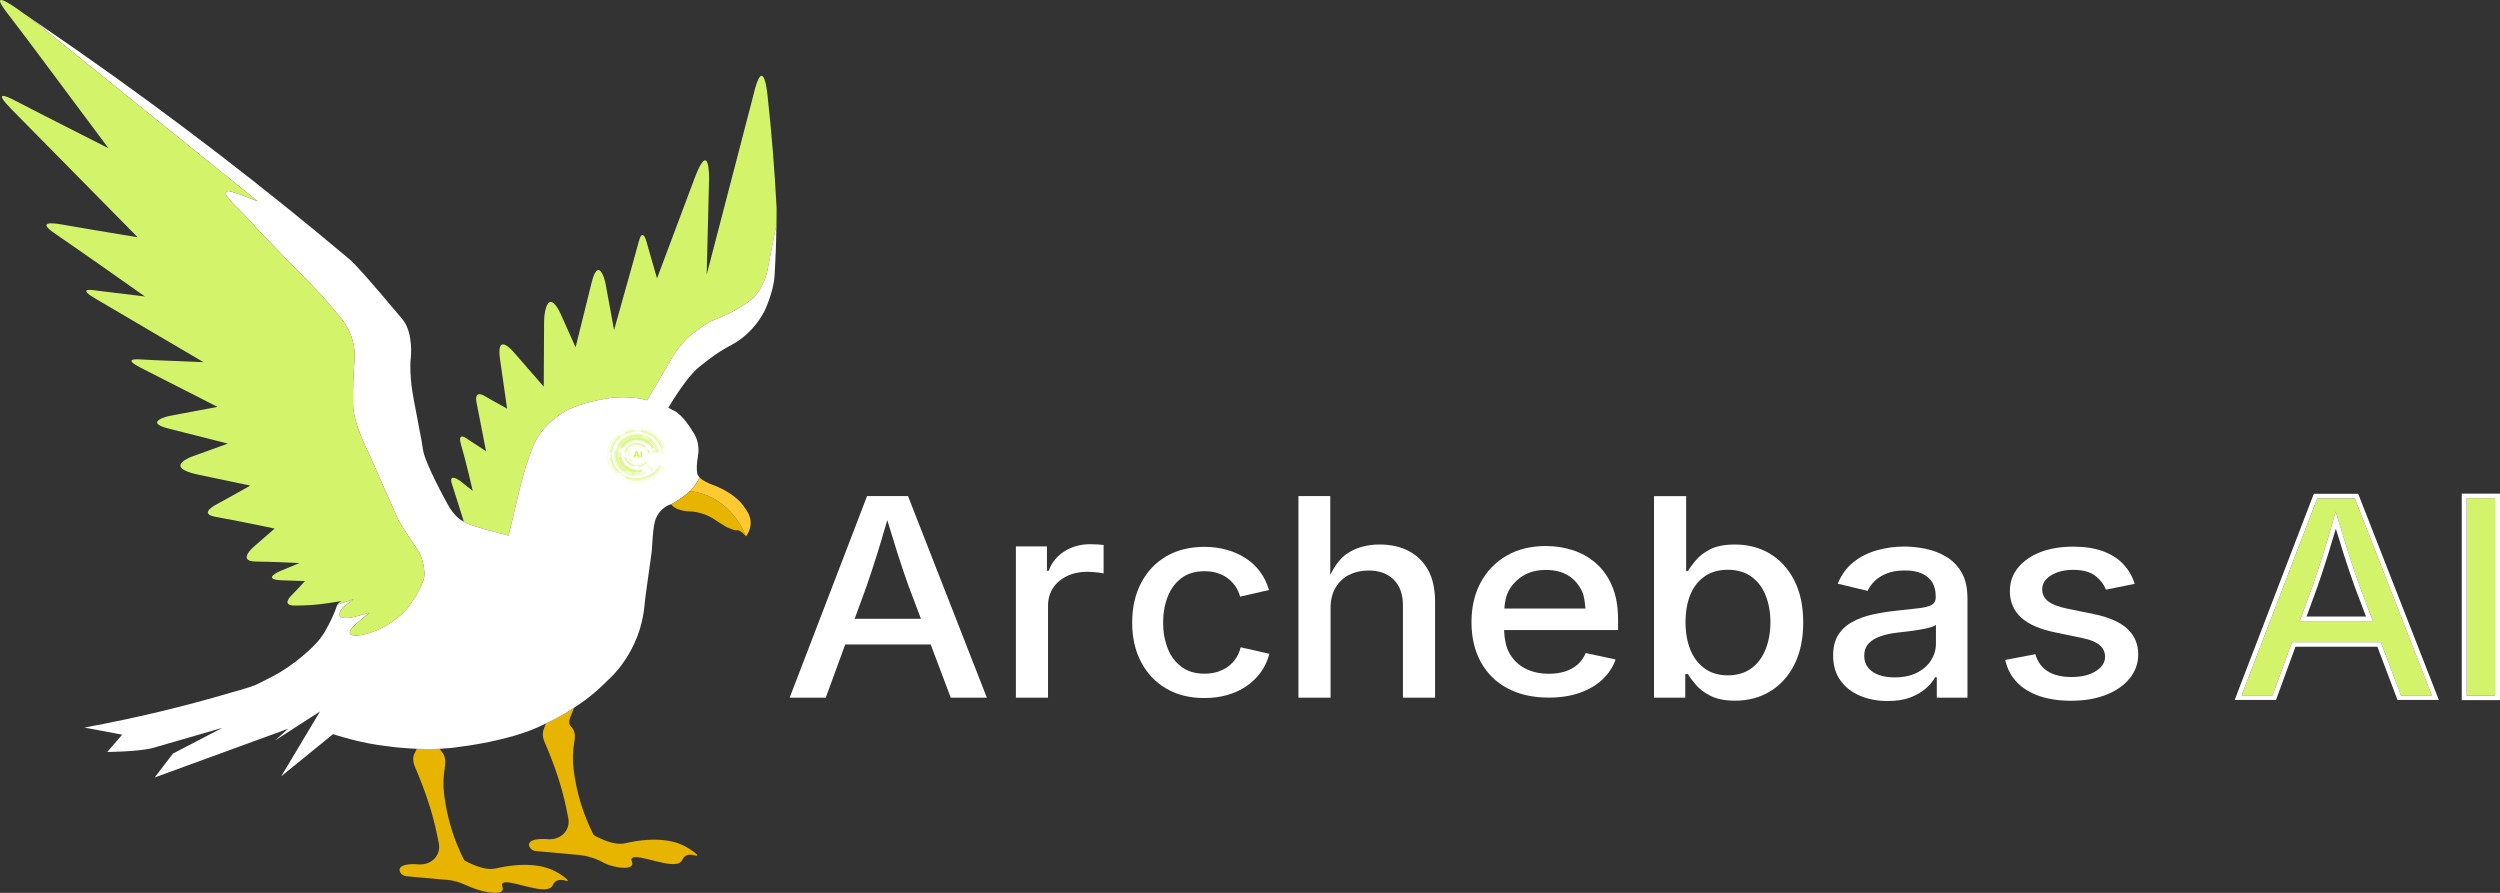
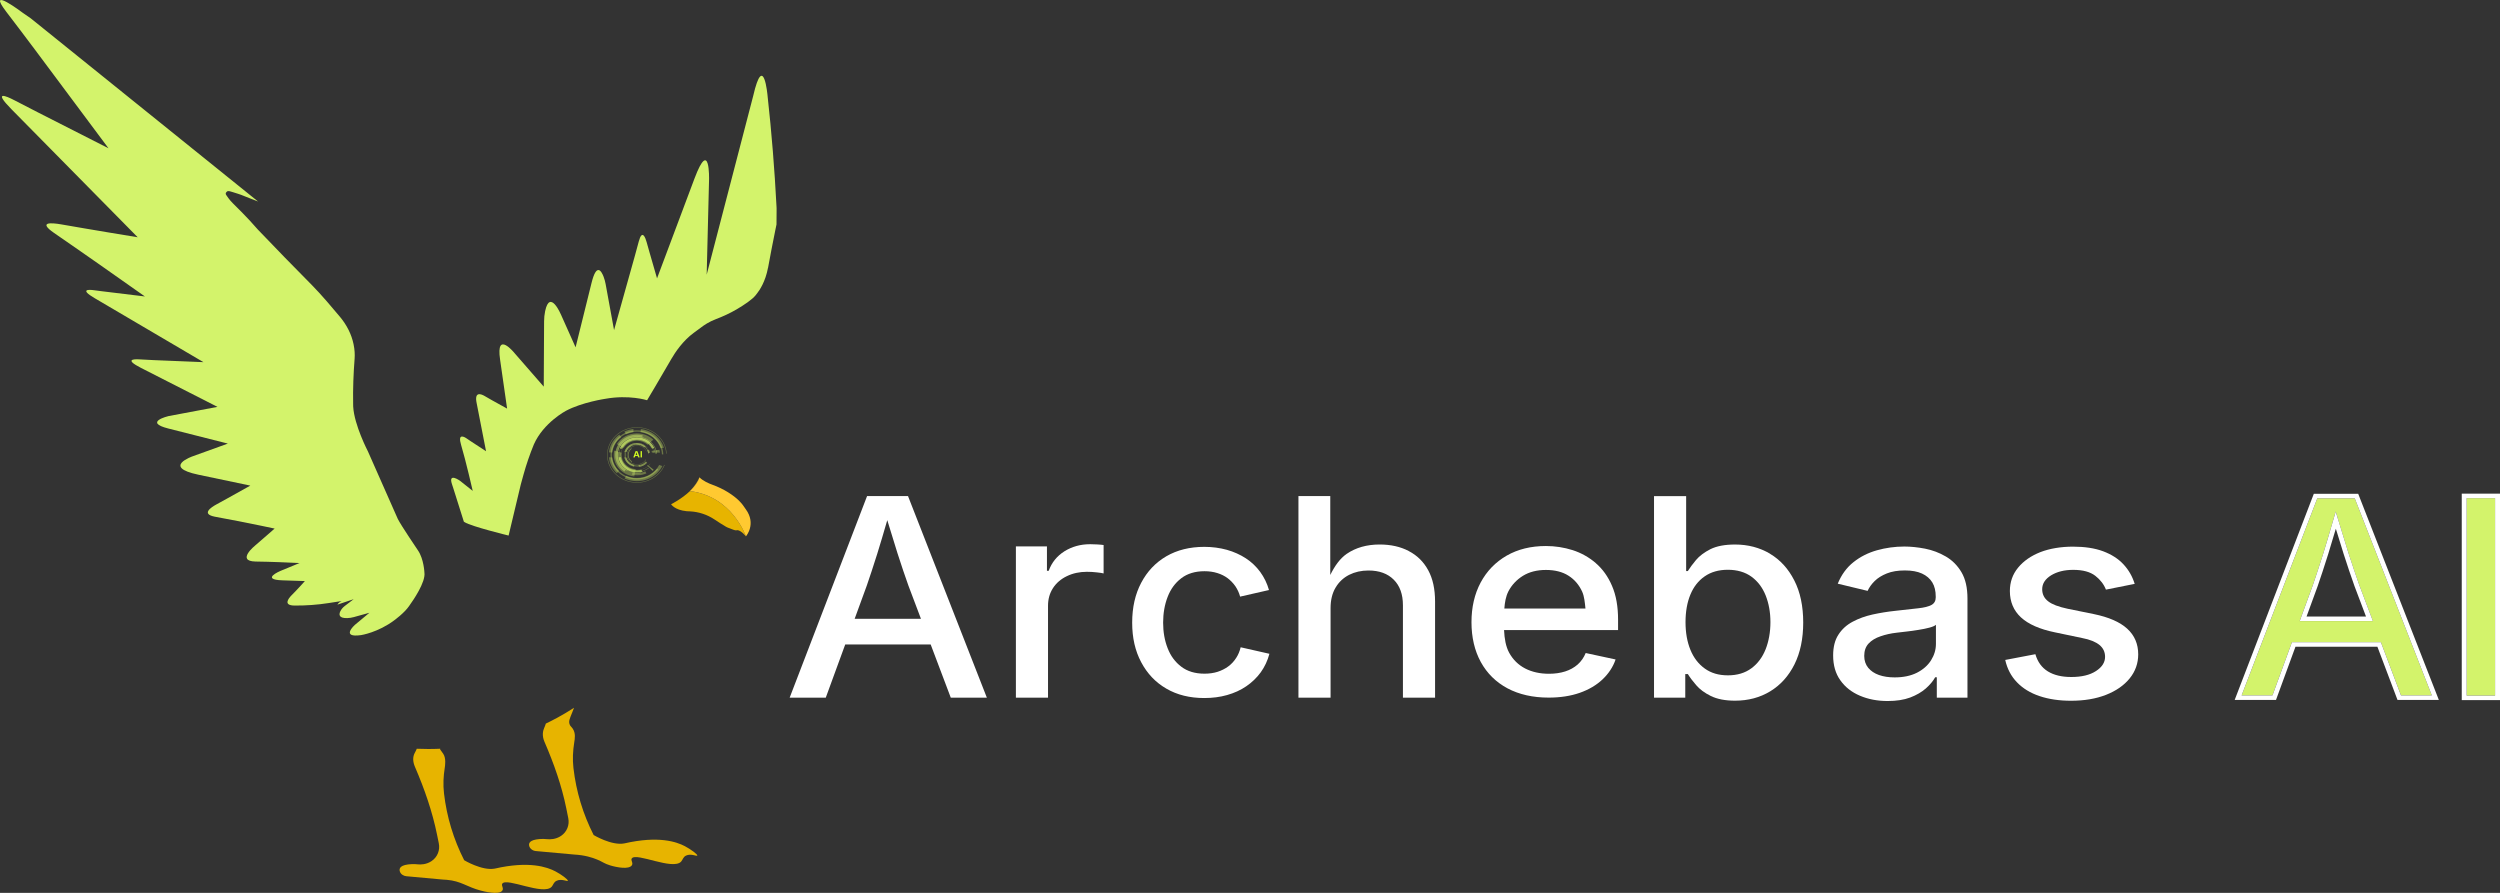
<svg xmlns="http://www.w3.org/2000/svg" width="140" height="50" viewBox="0 0 140 50" fill="none">
  <rect x="0" y="0" width="140" height="50" fill="#333333" stroke="none" />
  <g clip-path="url(#clip0_15102_2895)">
    <path d="M24.652 41.929C24.651 41.941 24.648 41.954 24.646 41.967C24.646 41.967 24.69 42.029 24.724 42.076C24.756 42.121 24.788 42.165 24.819 42.209C24.989 42.453 24.926 42.871 24.907 42.993C24.831 43.463 24.808 43.94 24.863 44.413L24.866 44.443C25.016 45.736 25.396 46.997 25.994 48.172C25.994 48.172 26.999 48.778 27.712 48.641C29.63 48.202 30.636 48.552 31.105 48.797C31.434 48.969 31.832 49.264 31.797 49.324C31.767 49.376 31.439 49.192 31.169 49.324C30.995 49.408 30.99 49.551 30.896 49.656C30.437 50.167 28.38 49.131 28.131 49.481C28.054 49.59 28.225 49.734 28.131 49.871C27.947 50.142 27.063 49.91 26.916 49.871C26.131 49.664 25.835 49.337 25.004 49.268C24.928 49.262 24.866 49.259 24.825 49.258L22.757 49.069C22.59 49.054 22.441 48.952 22.392 48.802C22.333 48.626 22.411 48.416 23.083 48.39C23.186 48.386 23.29 48.392 23.391 48.403C23.549 48.42 23.868 48.422 24.166 48.222C24.499 47.999 24.65 47.607 24.574 47.231L24.476 46.749C24.212 45.445 23.77 44.181 23.24 42.949C23.127 42.688 23.088 42.399 23.24 42.136C23.279 42.069 23.311 42 23.339 41.93C23.744 41.946 24.194 41.951 24.653 41.929H24.652Z" fill="#E7B400" />
    <path d="M32.033 39.924C31.905 40.244 31.836 40.386 31.896 40.556C31.935 40.67 31.997 40.694 32.069 40.799C32.248 41.058 32.191 41.362 32.156 41.582C32.081 42.053 32.058 42.53 32.112 43.003L32.116 43.032C32.266 44.325 32.646 45.587 33.244 46.762C33.244 46.762 34.249 47.367 34.962 47.231C36.88 46.791 37.886 47.141 38.355 47.387C38.684 47.559 39.082 47.854 39.047 47.913C39.017 47.966 38.689 47.782 38.419 47.913C38.245 47.998 38.24 48.141 38.146 48.246C37.687 48.757 35.63 47.72 35.381 48.07C35.303 48.18 35.479 48.318 35.381 48.461C35.219 48.697 34.555 48.58 34.166 48.461C33.832 48.358 33.768 48.272 33.443 48.136C33.166 48.021 32.745 47.887 32.164 47.855L30.008 47.659C29.83 47.643 29.673 47.527 29.633 47.365C29.596 47.207 29.681 47.032 30.205 46.988C30.35 46.976 30.495 46.978 30.64 46.993C30.795 47.01 31.116 47.012 31.415 46.813C31.749 46.59 31.901 46.197 31.824 45.821L31.712 45.266C31.452 43.987 31.014 42.749 30.491 41.542C30.337 41.187 30.41 40.909 30.473 40.768C30.506 40.69 30.54 40.613 30.563 40.533C30.564 40.529 30.566 40.524 30.567 40.52C30.878 40.373 31.492 40.062 32.146 39.635C32.101 39.753 32.063 39.852 32.033 39.926V39.924Z" fill="#E7B400" />
    <path d="M43.007 15.002C42.86 15.784 42.531 16.26 42.404 16.419C42.378 16.453 42.351 16.487 42.326 16.52C42.14 16.766 41.673 17.075 41.251 17.324C40.878 17.542 40.483 17.723 40.076 17.878C39.709 18.017 39.419 18.213 39.249 18.345C39.118 18.445 38.985 18.541 38.852 18.638C38.241 19.084 37.814 19.726 37.605 20.085C37.301 20.61 36.997 21.135 36.687 21.656L36.237 22.414L36.224 22.41C36.224 22.41 35.233 22.095 33.902 22.332C33.902 22.332 32.599 22.524 31.697 23.003C31.697 23.003 30.438 23.662 29.896 24.889C29.668 25.444 29.474 26.01 29.315 26.584L29.168 27.116L28.482 29.991C28.482 29.991 26.388 29.48 26.02 29.242C26.005 29.233 25.991 29.223 25.976 29.214L25.382 27.332C25.359 27.259 25.334 27.186 25.31 27.113C25.085 26.437 25.763 26.926 25.763 26.926L26.473 27.49C26.473 27.49 26.075 25.756 25.823 24.921C25.621 24.253 25.982 24.45 26.135 24.555C26.214 24.611 26.295 24.666 26.377 24.719L27.219 25.269L26.694 22.583C26.548 21.898 26.949 22.066 27.137 22.175C27.27 22.253 27.403 22.331 27.538 22.406L28.398 22.882L28.006 20.146C27.753 18.456 28.82 19.781 28.82 19.781L30.45 21.652L30.469 17.995C30.47 17.802 30.488 17.611 30.528 17.422C30.796 16.158 31.417 17.624 31.417 17.624L32.233 19.45C32.233 19.45 32.733 17.422 33.127 15.84C33.402 14.733 33.667 15.147 33.801 15.495C33.852 15.628 33.889 15.766 33.915 15.906L34.387 18.486L35.565 14.282C35.636 14.029 35.703 13.775 35.771 13.522C35.962 12.812 36.143 13.312 36.211 13.557C36.261 13.737 36.311 13.918 36.363 14.097L36.794 15.588L38.891 9.999C39.77 7.663 39.707 10.065 39.707 10.065L39.574 15.382L42.18 5.368C42.764 2.842 42.984 5.368 42.984 5.368C43.212 7.432 43.378 9.503 43.485 11.576L43.489 11.659V11.809C43.489 12.063 43.488 12.316 43.484 12.57L43.42 12.878C43.272 13.584 43.143 14.293 43.01 15.001L43.007 15.002Z" fill="#D3F36B" />
-     <path d="M19.805 33.551L19.306 33.932C19.203 34.011 19.118 34.107 19.062 34.219C18.972 34.398 18.953 34.625 19.44 34.612C19.566 34.609 19.691 34.587 19.812 34.555L20.685 34.312L19.869 34.992C19.869 34.992 19.041 35.732 20.223 35.563C20.223 35.563 21.161 35.419 22.071 34.738C22.071 34.738 22.652 34.319 22.914 33.927C22.931 33.9 22.948 33.873 22.967 33.847C23.115 33.642 23.847 32.594 23.765 32.057C23.765 32.057 23.733 31.303 23.403 30.82C23.403 30.82 22.444 29.408 22.272 29.052L20.601 25.274C20.601 25.274 19.834 23.804 19.776 22.77L19.773 22.626C19.756 21.772 19.792 20.919 19.856 20.069C19.872 19.856 19.863 19.586 19.795 19.267C19.679 18.716 19.418 18.202 19.05 17.758C18.655 17.282 17.985 16.491 17.48 15.979C16.457 14.945 15.439 13.907 14.438 12.854C13.76 12.073 13.322 11.679 13.03 11.374C12.966 11.307 12.86 11.208 12.666 10.92C12.594 10.812 12.682 10.754 12.706 10.728C12.772 10.657 12.951 10.735 13.032 10.757C13.212 10.807 13.484 10.904 13.49 10.906C13.696 10.982 13.733 11.009 14.45 11.284L1.715 1.022L4.241 2.761L4.603 3.015C9.799 6.654 14.815 10.511 19.637 14.573C20.28 15.165 22.57 17.921 22.57 17.921C23.166 18.692 23.004 20.071 23.004 20.071C22.974 20.286 22.974 20.574 22.986 20.856C23.007 21.347 23.067 21.835 23.159 22.318L23.616 24.731C23.645 24.884 23.667 25.038 23.689 25.193C23.794 25.94 25.041 28.19 25.041 28.19C25.406 28.873 25.779 29.113 25.92 29.184C25.939 29.193 25.957 29.204 25.976 29.215C25.991 29.224 26.005 29.233 26.02 29.243C26.388 29.48 28.482 29.992 28.482 29.992L29.168 27.116L29.315 26.585C29.474 26.01 29.668 25.444 29.896 24.89C30.437 23.663 31.697 23.004 31.697 23.004C32.599 22.524 33.902 22.333 33.902 22.333C35.233 22.095 36.224 22.411 36.224 22.411L36.237 22.415L36.687 21.657C36.997 21.135 37.301 20.611 37.605 20.086C37.813 19.726 38.241 19.085 38.852 18.639C38.985 18.542 39.118 18.446 39.249 18.346C39.42 18.214 39.71 18.018 40.076 17.878C40.483 17.723 40.878 17.543 41.251 17.325C41.674 17.076 42.14 16.768 42.326 16.521C42.351 16.487 42.378 16.454 42.404 16.42C42.53 16.261 42.86 15.784 43.007 15.003C43.14 14.295 43.269 13.586 43.417 12.88L43.481 12.572C43.468 13.546 43.433 14.521 43.372 15.493C43.3 16.408 42.81 17.422 42.81 17.422C42.234 18.518 41.431 19.067 40.986 19.303C40.542 19.538 40.117 19.803 39.722 20.105C39.394 20.355 39.126 20.574 39.126 20.574C38.486 21.092 37.663 22.436 37.425 22.835C37.534 22.885 37.64 22.939 37.744 22.997C38.231 23.238 38.712 24.023 38.825 24.216C38.844 24.248 38.864 24.28 38.884 24.312C39.178 24.795 39.122 25.353 39.08 25.585C39.049 25.76 39.027 25.936 39.021 26.112C39.016 26.297 39.028 26.429 39.044 26.507C39.061 26.588 39.107 26.663 39.172 26.731C39.009 27.122 38.684 27.452 38.639 27.497C38.166 27.947 37.579 28.238 37.579 28.238C37.487 28.263 37.396 28.305 37.313 28.355C36.98 28.554 36.752 28.876 36.666 29.237C36.599 29.515 36.571 29.826 36.55 30.089C36.527 30.382 36.505 30.736 36.5 30.853C36.498 30.892 36.45 31.219 36.445 31.258C36.402 31.601 36.272 32.512 36.185 33.12C36.146 33.397 36.113 33.675 36.086 33.954C35.842 36.54 34.103 38.031 34.103 38.031C33.295 38.835 32.812 39.199 32.145 39.636C31.491 40.064 30.877 40.373 30.566 40.521C30.433 40.584 30.356 40.618 30.356 40.618C28.515 41.51 25.801 41.812 25.801 41.812C25.426 41.876 25.035 41.913 24.651 41.931C24.193 41.953 23.743 41.95 23.337 41.933C22.384 41.894 21.676 41.786 21.676 41.786C20.223 41.637 18.651 41.112 18.651 41.112L15.75 43.47L17.921 39.84L15.399 41.47L16.138 40.809L8.663 43.537L9.683 42.202L12.457 40.758L8.589 41.878C7.812 42.097 6.005 42.111 6.005 42.111L6.843 41.142L4.727 40.743C7.509 40.233 10.258 39.577 12.962 38.779L13.008 38.766C14.024 38.481 14.272 38.391 14.602 38.218C14.824 38.1 15.047 37.987 15.27 37.874C16.399 37.3 17.552 36.264 17.938 35.753C18.363 35.191 18.788 34.201 18.842 33.985C18.854 33.938 18.872 33.897 18.893 33.861L19.772 33.567C19.787 33.564 19.798 33.561 19.805 33.556V33.551Z" fill="white" />
    <path d="M0.795 5.608C1.248 5.843 1.701 6.079 2.156 6.31L6.076 8.304L1.932 2.747C1.408 2.045 0.876 1.347 0.345 0.651C-0.801 -0.852 1.279 0.721 1.279 0.721L1.716 1.022L14.453 11.286C13.736 11.011 13.699 10.984 13.493 10.908C13.486 10.906 13.215 10.809 13.035 10.759C12.953 10.736 12.774 10.659 12.709 10.73C12.685 10.756 12.597 10.814 12.669 10.922C12.862 11.21 12.967 11.309 13.033 11.376C13.324 11.681 13.763 12.075 14.44 12.856C15.442 13.908 16.46 14.947 17.482 15.981C17.988 16.493 18.657 17.284 19.053 17.76C19.42 18.204 19.682 18.718 19.798 19.269C19.866 19.589 19.874 19.858 19.859 20.071C19.794 20.922 19.759 21.774 19.776 22.628L19.779 22.772C19.837 23.806 20.603 25.276 20.603 25.276L22.274 29.054C22.447 29.409 23.406 30.822 23.406 30.822C23.736 31.304 23.767 32.059 23.767 32.059C23.85 32.596 23.118 33.644 22.97 33.849C22.951 33.875 22.934 33.902 22.916 33.928C22.655 34.321 22.074 34.74 22.074 34.74C21.164 35.421 20.226 35.565 20.226 35.565C19.044 35.735 19.872 34.994 19.872 34.994L20.688 34.314L19.815 34.557C19.694 34.59 19.57 34.611 19.443 34.614C18.954 34.626 18.974 34.4 19.064 34.221C19.12 34.11 19.206 34.013 19.308 33.934L19.807 33.553L19.775 33.564L18.896 33.859C18.952 33.763 19.038 33.7 19.135 33.658L18.407 33.771C17.78 33.869 17.144 33.915 16.508 33.911C16.506 33.911 16.504 33.911 16.501 33.911C15.856 33.907 16.13 33.536 16.335 33.328C16.504 33.156 16.672 32.984 16.833 32.806L17.074 32.54L15.82 32.499C14.565 32.457 15.691 31.977 15.691 31.977L16.774 31.53L15.618 31.48C15.18 31.462 14.742 31.455 14.305 31.446C13.207 31.422 14.289 30.548 14.289 30.548L15.38 29.6L14.55 29.426C13.717 29.25 12.877 29.095 12.04 28.937C11.244 28.786 11.832 28.404 12.112 28.252C12.329 28.133 12.546 28.015 12.763 27.894L14.018 27.194L11.112 26.584C9.037 26.148 10.81 25.545 10.81 25.545L12.76 24.841L9.427 23.997C8.008 23.639 9.435 23.302 9.435 23.302L12.179 22.785C12.179 22.785 9.118 21.226 7.887 20.598C6.965 20.128 7.479 20.106 7.795 20.124C8.069 20.14 8.343 20.155 8.617 20.167L11.395 20.281L5.312 16.704C4.415 16.177 4.998 16.215 5.268 16.253C5.417 16.273 5.566 16.293 5.716 16.311L8.115 16.602L5.457 14.732C4.651 14.165 3.837 13.607 3.027 13.045C2.113 12.412 2.875 12.471 3.408 12.562C4.303 12.716 5.198 12.873 6.095 13.02L7.711 13.287L0.641 6.117C-0.415 5.045 0.348 5.376 0.795 5.609V5.608Z" fill="#D3F36B" />
    <path d="M38.639 27.496L38.633 27.502C41.013 27.787 41.773 30.036 41.773 30.036C41.459 29.658 41.282 29.692 41.282 29.692C41.197 29.71 41.119 29.689 41.062 29.663C40.992 29.632 40.922 29.604 40.849 29.581C40.687 29.532 40.568 29.443 40.568 29.443C40.489 29.404 40.213 29.223 39.997 29.081C39.601 28.819 39.135 28.663 38.65 28.637C38.613 28.635 38.583 28.634 38.56 28.633C38.521 28.633 38.483 28.631 38.444 28.627C37.773 28.559 37.581 28.238 37.581 28.238C37.581 28.238 38.167 27.948 38.641 27.497L38.639 27.496Z" fill="#E7B400" />
    <path d="M39.172 26.73C39.077 27.015 38.872 27.274 38.639 27.496C38.684 27.451 39.009 27.121 39.172 26.73Z" fill="#FFC931" />
    <path d="M38.632 27.501C38.632 27.501 38.634 27.498 38.638 27.495C38.871 27.273 39.076 27.014 39.171 26.73C39.356 26.927 39.69 27.072 39.903 27.149C40.205 27.259 40.494 27.396 40.764 27.563C41.317 27.906 41.558 28.213 41.644 28.346C41.678 28.399 41.715 28.45 41.752 28.501C42.381 29.342 41.771 30.035 41.771 30.035C41.771 30.035 41.011 27.786 38.631 27.501H38.632Z" fill="#FFC931" />
    <path d="M35.592 25.264L35.464 25.615H35.549L35.576 25.533H35.71L35.74 25.615H35.825L35.693 25.264H35.592ZM35.596 25.478L35.607 25.446C35.614 25.425 35.62 25.402 35.628 25.376C35.632 25.359 35.637 25.34 35.642 25.322C35.648 25.34 35.653 25.359 35.657 25.376C35.664 25.402 35.672 25.425 35.679 25.447L35.69 25.478H35.596V25.478Z" fill="#D0F921" />
    <path d="M35.949 25.264H35.872V25.615H35.949V25.264Z" fill="#D0F921" />
    <path opacity="0.35" d="M34.29 25.618C34.324 25.908 34.461 26.17 34.668 26.37C34.627 26.415 34.585 26.459 34.541 26.501C34.286 26.257 34.133 25.945 34.101 25.609C34.164 25.614 34.227 25.618 34.291 25.618H34.29Z" fill="#D3F36B" />
    <path opacity="0.35" d="M34.679 24.339C34.716 24.386 34.753 24.433 34.789 24.481C34.516 24.69 34.33 24.995 34.29 25.34C34.227 25.34 34.164 25.337 34.102 25.332C34.138 24.995 34.295 24.684 34.555 24.442C34.594 24.405 34.636 24.371 34.679 24.339Z" fill="#D3F36B" />
    <path opacity="0.35" d="M35.472 24.201C35.323 24.221 35.182 24.262 35.053 24.322C35.023 24.27 34.994 24.218 34.966 24.166C35.124 24.093 35.295 24.044 35.473 24.024C35.474 24.083 35.474 24.142 35.471 24.201H35.472Z" fill="#D3F36B" />
    <path opacity="0.35" d="M36.778 26.514C36.481 26.79 36.086 26.943 35.666 26.943C35.423 26.943 35.189 26.891 34.977 26.795C35.006 26.743 35.034 26.692 35.063 26.639C35.245 26.721 35.45 26.767 35.666 26.767C36.214 26.767 36.689 26.47 36.913 26.038C36.971 26.059 37.031 26.08 37.09 26.101C37.014 26.252 36.908 26.392 36.778 26.513V26.514Z" fill="#D3F36B" />
    <path opacity="0.35" d="M37.157 25.079C37.101 25.086 37.046 25.091 36.99 25.096C36.835 24.63 36.402 24.275 35.873 24.202C35.878 24.144 35.882 24.086 35.885 24.027C36.222 24.07 36.534 24.214 36.779 24.442C36.971 24.621 37.107 24.838 37.18 25.076C37.172 25.076 37.165 25.077 37.157 25.079Z" fill="#D3F36B" />
    <path opacity="0.35" d="M35.666 24.173C34.894 24.173 34.265 24.759 34.265 25.478C34.265 26.198 34.893 26.783 35.666 26.783C36.13 26.783 36.541 26.572 36.796 26.247C36.818 26.261 36.84 26.273 36.862 26.286C36.817 26.344 36.767 26.399 36.711 26.451C36.432 26.711 36.061 26.853 35.665 26.853C35.271 26.853 34.9 26.71 34.62 26.451C34.341 26.19 34.187 25.844 34.187 25.477C34.187 25.109 34.341 24.764 34.62 24.503C34.899 24.242 35.27 24.1 35.665 24.1C36.06 24.1 36.431 24.243 36.711 24.503C36.982 24.756 37.136 25.09 37.144 25.446H37.067C37.049 24.741 36.428 24.172 35.666 24.172V24.173Z" fill="#D3F36B" />
    <path opacity="0.35" d="M37.305 25.403C37.263 24.596 36.544 23.95 35.667 23.95C34.763 23.95 34.026 24.635 34.026 25.479C34.026 26.322 34.762 27.007 35.667 27.007C36.36 27.007 36.954 26.605 37.194 26.038H37.224C37.142 26.238 37.014 26.422 36.847 26.578C36.532 26.871 36.113 27.033 35.667 27.033C35.221 27.033 34.803 26.871 34.488 26.578C34.173 26.284 33.999 25.894 33.999 25.479C33.999 25.064 34.172 24.674 34.488 24.381C34.802 24.087 35.221 23.926 35.667 23.926C36.113 23.926 36.531 24.087 36.847 24.381C37.143 24.657 37.313 25.017 37.333 25.404H37.305V25.403Z" fill="#D3F36B" />
    <path opacity="0.45" d="M35.349 25.102C35.358 25.113 35.366 25.122 35.376 25.132C35.267 25.214 35.199 25.338 35.199 25.478C35.199 25.628 35.278 25.762 35.4 25.843C35.394 25.854 35.388 25.865 35.38 25.876C35.245 25.789 35.157 25.643 35.157 25.478C35.157 25.327 35.232 25.192 35.349 25.102Z" fill="#D3F36B" />
    <path opacity="0.65" d="M36.195 25.276C36.109 25.088 35.91 24.956 35.677 24.956C35.368 24.956 35.117 25.19 35.117 25.479C35.117 25.767 35.368 26.001 35.677 26.001C35.886 26.001 36.069 25.894 36.165 25.735H36.177C36.08 25.899 35.892 26.01 35.676 26.01C35.362 26.01 35.105 25.772 35.105 25.479C35.105 25.185 35.361 24.947 35.676 24.947C35.915 24.947 36.119 25.083 36.205 25.277H36.193L36.195 25.276Z" fill="#D3F36B" />
    <path opacity="0.45" d="M35.358 24.962C35.166 25.065 35.038 25.258 35.038 25.478C35.038 25.807 35.325 26.075 35.679 26.075C35.729 26.075 35.777 26.07 35.824 26.06C35.827 26.068 35.831 26.075 35.833 26.082C35.834 26.085 35.835 26.086 35.836 26.089C35.785 26.1 35.732 26.107 35.678 26.107C35.308 26.107 35.005 25.825 35.005 25.48C35.005 25.246 35.144 25.042 35.348 24.934C35.352 24.944 35.355 24.953 35.358 24.963V24.962Z" fill="#D3F36B" />
    <path opacity="0.45" d="M36.314 25.406C36.275 25.111 36.005 24.882 35.678 24.882C35.666 24.882 35.654 24.882 35.642 24.882C35.639 24.872 35.636 24.863 35.632 24.853C35.647 24.852 35.663 24.851 35.678 24.851C36.023 24.851 36.308 25.094 36.347 25.406H36.315H36.314Z" fill="#D3F36B" />
-     <path opacity="0.65" d="M36.261 25.108C36.134 24.934 35.92 24.82 35.677 24.82C35.288 24.82 34.97 25.115 34.97 25.479C34.97 25.842 35.288 26.137 35.677 26.137C35.888 26.137 36.078 26.05 36.207 25.913H36.221C36.089 26.056 35.895 26.147 35.677 26.147C35.282 26.147 34.96 25.847 34.96 25.479C34.96 25.11 35.282 24.81 35.677 24.81C35.926 24.81 36.145 24.928 36.274 25.108H36.261Z" fill="#D3F36B" />
+     <path opacity="0.65" d="M36.261 25.108C36.134 24.934 35.92 24.82 35.677 24.82C35.288 24.82 34.97 25.115 34.97 25.479C34.97 25.842 35.288 26.137 35.677 26.137C35.888 26.137 36.078 26.05 36.207 25.913C36.089 26.056 35.895 26.147 35.677 26.147C35.282 26.147 34.96 25.847 34.96 25.479C34.96 25.11 35.282 24.81 35.677 24.81C35.926 24.81 36.145 24.928 36.274 25.108H36.261Z" fill="#D3F36B" />
    <path opacity="0.65" d="M34.707 25.606C34.728 25.603 34.748 25.601 34.769 25.597C34.832 26.013 35.215 26.333 35.678 26.333C35.762 26.333 35.842 26.323 35.919 26.303C35.941 26.341 35.962 26.378 35.985 26.415C35.887 26.443 35.785 26.457 35.678 26.457C35.147 26.457 34.708 26.089 34.636 25.613C34.66 25.611 34.683 25.608 34.707 25.605V25.606Z" fill="#D3F36B" />
    <path opacity="0.65" d="M36.625 25.092C36.625 25.092 36.617 25.096 36.614 25.097C36.612 25.097 36.61 25.099 36.609 25.099C36.594 25.104 36.58 25.109 36.565 25.113C36.549 25.119 36.532 25.122 36.516 25.125C36.372 24.829 36.051 24.623 35.679 24.623C35.303 24.623 34.979 24.834 34.838 25.136C34.794 25.126 34.75 25.117 34.707 25.106C34.865 24.749 35.241 24.498 35.679 24.498C36.109 24.498 36.479 24.74 36.642 25.085C36.637 25.087 36.631 25.09 36.626 25.092H36.625Z" fill="#D3F36B" />
    <path opacity="0.45" d="M34.793 25.792C34.923 26.108 35.243 26.338 35.622 26.359C35.622 26.362 35.622 26.365 35.622 26.369C35.238 26.348 34.913 26.115 34.782 25.794C34.786 25.794 34.789 25.793 34.793 25.792Z" fill="#D3F36B" />
    <path opacity="0.45" d="M34.732 25.522C34.732 25.522 34.725 25.523 34.722 25.524C34.722 25.509 34.721 25.494 34.721 25.478C34.721 25.411 34.729 25.346 34.744 25.283C34.747 25.284 34.75 25.285 34.754 25.286C34.739 25.348 34.732 25.412 34.732 25.478C34.732 25.493 34.732 25.507 34.733 25.521L34.732 25.522Z" fill="#D3F36B" />
    <path opacity="0.45" d="M34.852 25.027C34.887 24.971 34.929 24.919 34.976 24.872C34.977 24.874 34.979 24.877 34.982 24.88C34.937 24.925 34.897 24.976 34.863 25.03C34.859 25.029 34.856 25.027 34.853 25.027H34.852Z" fill="#D3F36B" />
    <path opacity="0.45" d="M36.62 25.386C36.571 24.942 36.167 24.595 35.678 24.595C35.51 24.595 35.352 24.636 35.215 24.708C35.213 24.705 35.211 24.702 35.209 24.7C35.347 24.626 35.508 24.585 35.678 24.585C36.173 24.585 36.582 24.936 36.631 25.385H36.62V25.386Z" fill="#D3F36B" />
    <path opacity="0.45" d="M36.483 25.097C36.333 24.827 36.029 24.64 35.678 24.64C35.179 24.64 34.774 25.017 34.774 25.479C34.774 25.94 35.179 26.316 35.678 26.316C35.977 26.316 36.242 26.182 36.407 25.973H36.42C36.254 26.187 35.983 26.326 35.677 26.326C35.173 26.326 34.762 25.945 34.762 25.478C34.762 25.011 35.173 24.63 35.677 24.63C36.034 24.63 36.344 24.82 36.495 25.097H36.483L36.483 25.097Z" fill="#D3F36B" />
    <path opacity="0.45" d="M35.911 26.481C35.836 26.496 35.758 26.504 35.678 26.504C35.59 26.504 35.505 26.494 35.423 26.476C35.425 26.469 35.427 26.463 35.429 26.456C35.509 26.474 35.592 26.483 35.678 26.483C35.755 26.483 35.831 26.476 35.903 26.461C35.906 26.467 35.908 26.474 35.911 26.48V26.481Z" fill="#D3F36B" />
    <path opacity="0.65" d="M36.762 25.416C36.727 24.89 36.254 24.473 35.678 24.473C35.079 24.473 34.592 24.924 34.592 25.479C34.592 25.855 34.818 26.185 35.15 26.357C35.148 26.364 35.146 26.37 35.145 26.377C34.803 26.203 34.571 25.865 34.571 25.479C34.571 24.913 35.068 24.453 35.679 24.453C36.267 24.453 36.749 24.879 36.784 25.416H36.763H36.762Z" fill="#D3F36B" />
    <path opacity="0.35" d="M36.199 26.509C36.039 26.579 35.862 26.616 35.678 26.616C35.58 26.616 35.484 26.605 35.39 26.584C35.402 26.545 35.413 26.504 35.422 26.463C35.505 26.482 35.59 26.491 35.678 26.491C35.842 26.491 35.997 26.457 36.137 26.397C36.157 26.434 36.177 26.472 36.199 26.509Z" fill="#D3F36B" />
-     <path opacity="0.45" d="M36.379 24.544C36.438 24.582 36.494 24.626 36.546 24.674C36.72 24.836 36.836 25.038 36.882 25.257H36.746C36.684 25.003 36.519 24.784 36.295 24.641C36.324 24.609 36.352 24.577 36.38 24.544H36.379Z" fill="#D3F36B" />
    <path opacity="0.45" d="M35.971 24.501C35.878 24.478 35.78 24.464 35.678 24.464C35.075 24.464 34.584 24.919 34.584 25.478C34.584 25.817 34.765 26.117 35.042 26.301C35.015 26.335 34.991 26.37 34.97 26.407C34.914 26.37 34.86 26.329 34.811 26.283C34.579 26.068 34.451 25.782 34.451 25.478C34.451 25.175 34.579 24.889 34.811 24.674C35.043 24.459 35.351 24.341 35.678 24.341C35.784 24.341 35.887 24.354 35.987 24.377C35.98 24.419 35.974 24.46 35.971 24.501Z" fill="#D3F36B" />
    <path opacity="0.45" d="M35.678 24.542C35.121 24.542 34.668 24.962 34.668 25.479C34.668 25.994 35.121 26.415 35.678 26.415C35.925 26.415 36.151 26.333 36.326 26.197C36.332 26.2 36.339 26.204 36.345 26.208C36.165 26.349 35.932 26.435 35.677 26.435C35.108 26.435 34.645 26.006 34.645 25.479C34.645 24.952 35.108 24.523 35.677 24.523C36.228 24.523 36.679 24.924 36.708 25.427H36.687C36.658 24.935 36.217 24.544 35.678 24.544V24.542Z" fill="#D3F36B" />
    <path opacity="0.45" d="M36.285 26.054C36.35 26.104 36.414 26.154 36.477 26.204C36.521 26.239 36.565 26.274 36.609 26.31C36.589 26.329 36.569 26.349 36.548 26.367C36.446 26.267 36.345 26.166 36.242 26.067C36.252 26.059 36.261 26.051 36.27 26.042C36.275 26.047 36.281 26.051 36.285 26.054Z" fill="#D3F36B" />
    <path opacity="0.35" d="M36.926 25.187C36.94 25.237 36.95 25.29 36.957 25.344H36.509C36.504 25.312 36.495 25.282 36.486 25.253C36.61 25.228 36.901 25.194 36.927 25.188L36.926 25.187Z" fill="#D3F36B" />
    <path opacity="0.35" d="M35.52 26.68C34.872 26.611 34.369 26.1 34.369 25.479C34.369 25.395 34.378 25.312 34.395 25.234C34.525 25.274 34.812 25.348 34.822 25.355C34.816 25.395 34.812 25.436 34.812 25.479C34.812 25.893 35.154 26.235 35.589 26.271C35.59 26.284 35.591 26.296 35.592 26.309C35.571 26.433 35.543 26.556 35.52 26.68Z" fill="#D3F36B" />
    <path opacity="0.35" d="M36.261 24.906C36.106 24.767 35.897 24.682 35.666 24.682C35.348 24.682 35.07 24.845 34.923 25.085C34.8 25.011 34.674 24.94 34.544 24.875C34.544 24.875 34.542 24.875 34.541 24.874C34.765 24.512 35.185 24.268 35.666 24.268C36.026 24.268 36.351 24.404 36.586 24.625C36.476 24.716 36.368 24.811 36.261 24.905V24.906Z" fill="#D3F36B" />
    <path opacity="0.45" d="M35.072 25.613C35.127 25.817 35.299 25.977 35.523 26.024C35.518 26.053 35.512 26.08 35.507 26.109C35.506 26.114 35.505 26.118 35.504 26.123C35.36 26.093 35.229 26.022 35.129 25.919C35.044 25.831 34.988 25.726 34.962 25.613H35.073H35.072Z" fill="#D3F36B" />
    <path opacity="0.45" d="M36.129 25.027C36.111 25.038 36.092 25.049 36.073 25.059C35.963 24.965 35.819 24.909 35.66 24.909C35.386 24.909 35.153 25.08 35.078 25.313H34.966C34.996 25.197 35.061 25.089 35.154 25.002C35.289 24.877 35.469 24.807 35.66 24.807C35.837 24.807 36.007 24.868 36.138 24.979C36.148 24.987 36.157 24.995 36.166 25.004C36.154 25.012 36.141 25.02 36.129 25.027Z" fill="#D3F36B" />
    <path opacity="0.45" d="M36.294 25.373C36.283 25.322 36.264 25.272 36.239 25.225C36.272 25.21 36.304 25.194 36.335 25.177C36.366 25.232 36.388 25.293 36.401 25.355C36.397 25.356 36.294 25.372 36.294 25.372V25.373Z" fill="#D3F36B" />
    <path opacity="0.45" d="M36.204 25.952C36.09 26.058 35.942 26.125 35.784 26.143C35.775 26.11 35.766 26.077 35.759 26.044C35.894 26.032 36.025 25.977 36.128 25.881C36.141 25.869 36.154 25.855 36.166 25.842C36.167 25.842 36.169 25.843 36.17 25.843C36.193 25.868 36.217 25.892 36.24 25.916C36.228 25.929 36.217 25.94 36.205 25.952H36.204Z" fill="#D3F36B" />
    <path d="M48.556 27.781L44.221 39.069H46.243L47.332 36.091H52.118L53.243 39.069H55.264L50.849 27.781H48.557H48.556ZM51.573 34.652H47.861L48.542 32.788C48.711 32.302 48.904 31.712 49.126 31.011C49.293 30.475 49.486 29.829 49.687 29.128C49.897 29.819 50.093 30.456 50.26 30.984C50.482 31.676 50.686 32.276 50.869 32.788L51.573 34.652Z" fill="white" />
    <path d="M61.041 30.476C60.51 30.476 60.031 30.61 59.612 30.87C59.193 31.134 58.897 31.497 58.728 31.963H58.629V30.599H56.89V39.068H58.689V33.923C58.689 33.551 58.781 33.222 58.967 32.934C59.15 32.65 59.411 32.425 59.742 32.266C60.077 32.103 60.45 32.021 60.862 32.021C61.055 32.021 61.242 32.031 61.428 32.054C61.612 32.074 61.739 32.093 61.802 32.113V30.521C61.706 30.508 61.584 30.494 61.436 30.488C61.288 30.481 61.158 30.475 61.041 30.475V30.476Z" fill="white" />
    <path d="M69.22 36.851C69.104 37.034 68.957 37.192 68.78 37.322C68.603 37.451 68.407 37.549 68.184 37.622C67.964 37.691 67.717 37.726 67.451 37.726C66.928 37.726 66.495 37.596 66.155 37.337C65.812 37.079 65.556 36.735 65.389 36.302C65.219 35.87 65.135 35.39 65.135 34.869C65.135 34.348 65.219 33.859 65.389 33.423C65.556 32.987 65.811 32.64 66.155 32.379C66.496 32.12 66.928 31.988 67.451 31.988C67.711 31.988 67.955 32.022 68.174 32.092C68.39 32.159 68.588 32.257 68.754 32.383C68.921 32.513 69.064 32.661 69.184 32.834C69.3 33.008 69.39 33.2 69.447 33.411L71.063 33.042C70.957 32.666 70.79 32.329 70.573 32.029C70.353 31.729 70.084 31.473 69.767 31.265C69.451 31.06 69.094 30.899 68.704 30.789C68.311 30.682 67.891 30.624 67.441 30.624C66.628 30.624 65.919 30.801 65.315 31.151C64.709 31.505 64.242 32 63.906 32.638C63.569 33.276 63.402 34.018 63.402 34.87C63.402 35.722 63.569 36.448 63.906 37.083C64.242 37.718 64.709 38.213 65.315 38.563C65.919 38.916 66.629 39.09 67.441 39.09C67.894 39.09 68.321 39.036 68.718 38.923C69.118 38.809 69.475 38.648 69.791 38.431C70.107 38.216 70.377 37.957 70.601 37.651C70.821 37.345 70.984 37.001 71.087 36.612L69.477 36.247C69.424 36.468 69.341 36.67 69.22 36.853V36.851Z" fill="white" />
    <path d="M78.89 30.857C78.425 30.613 77.879 30.492 77.259 30.492C76.541 30.492 75.925 30.668 75.418 31.014C75.034 31.279 74.74 31.699 74.495 32.199V27.781H72.713V39.069H74.512V34.055C74.512 33.605 74.604 33.223 74.79 32.91C74.974 32.596 75.227 32.358 75.55 32.192C75.871 32.03 76.234 31.948 76.635 31.948C77.237 31.948 77.709 32.121 78.05 32.463C78.394 32.805 78.564 33.285 78.564 33.895V39.07H80.364V33.691C80.364 32.989 80.237 32.401 79.977 31.928C79.72 31.456 79.357 31.1 78.889 30.859L78.89 30.857Z" fill="white" />
    <path d="M89.364 31.533C88.981 31.204 88.549 30.963 88.071 30.808C87.59 30.656 87.092 30.577 86.573 30.577C85.729 30.577 84.997 30.758 84.37 31.118C83.746 31.479 83.261 31.979 82.916 32.621C82.574 33.264 82.403 34.005 82.403 34.846C82.403 35.688 82.578 36.441 82.926 37.075C83.275 37.708 83.77 38.198 84.418 38.546C85.067 38.891 85.837 39.066 86.726 39.066C87.374 39.066 87.953 38.977 88.462 38.8C88.975 38.62 89.399 38.369 89.741 38.047C90.083 37.721 90.33 37.351 90.473 36.93L88.799 36.569C88.695 36.822 88.545 37.038 88.35 37.212C88.151 37.386 87.918 37.515 87.649 37.601C87.378 37.687 87.078 37.731 86.743 37.731C86.234 37.731 85.788 37.63 85.408 37.434C85.024 37.234 84.725 36.94 84.512 36.551C84.324 36.205 84.249 35.764 84.227 35.282H90.612V34.71C90.612 33.966 90.501 33.333 90.274 32.811C90.051 32.289 89.748 31.865 89.364 31.536V31.533ZM84.47 33.115C84.658 32.758 84.93 32.466 85.285 32.245C85.641 32.027 86.069 31.917 86.572 31.917C87.074 31.917 87.502 32.025 87.837 32.24C88.176 32.455 88.43 32.756 88.604 33.138C88.724 33.41 88.751 33.749 88.786 34.078H84.243C84.27 33.741 84.32 33.411 84.47 33.116V33.115Z" fill="white" />
    <path d="M99.122 31.008C98.544 30.666 97.893 30.493 97.164 30.493C96.59 30.493 96.132 30.581 95.783 30.754C95.439 30.93 95.167 31.133 94.974 31.364C94.78 31.596 94.629 31.802 94.519 31.978H94.424V27.782H92.625V39.071H94.375V37.746H94.519C94.628 37.926 94.783 38.135 94.984 38.366C95.181 38.598 95.455 38.803 95.807 38.976C96.159 39.149 96.61 39.238 97.163 39.238C97.902 39.238 98.56 39.062 99.135 38.712C99.712 38.36 100.163 37.858 100.49 37.205C100.817 36.549 100.98 35.766 100.98 34.86C100.98 33.953 100.815 33.154 100.48 32.504C100.149 31.852 99.695 31.353 99.121 31.011L99.122 31.008ZM98.875 36.358C98.699 36.805 98.431 37.164 98.079 37.424C97.723 37.688 97.283 37.819 96.762 37.819C96.241 37.819 95.822 37.692 95.47 37.44C95.114 37.186 94.846 36.837 94.663 36.39C94.48 35.943 94.389 35.427 94.389 34.84C94.389 34.254 94.481 33.734 94.661 33.3C94.841 32.863 95.108 32.52 95.463 32.276C95.815 32.031 96.248 31.907 96.763 31.907C97.277 31.907 97.731 32.038 98.084 32.296C98.436 32.554 98.7 32.903 98.876 33.343C99.052 33.787 99.144 34.286 99.144 34.84C99.144 35.395 99.052 35.907 98.876 36.358H98.875Z" fill="white" />
    <path d="M108.958 31.16C108.6 30.951 108.214 30.806 107.804 30.725C107.398 30.647 107.008 30.606 106.643 30.606C106.115 30.606 105.604 30.677 105.11 30.815C104.613 30.956 104.176 31.176 103.793 31.482C103.411 31.784 103.119 32.187 102.914 32.686L104.586 33.089C104.673 32.899 104.801 32.718 104.975 32.544C105.152 32.367 105.381 32.225 105.663 32.112C105.944 31.999 106.282 31.945 106.674 31.945C107.067 31.945 107.376 32.003 107.63 32.118C107.887 32.237 108.078 32.401 108.21 32.617C108.339 32.83 108.401 33.094 108.401 33.41V33.454C108.401 33.648 108.321 33.789 108.165 33.876C108.005 33.963 107.758 34.028 107.424 34.063C107.091 34.102 106.66 34.15 106.125 34.208C105.701 34.253 105.284 34.321 104.87 34.411C104.46 34.502 104.085 34.636 103.748 34.817C103.414 34.994 103.146 35.236 102.952 35.541C102.753 35.844 102.656 36.233 102.656 36.707C102.656 37.254 102.788 37.718 103.06 38.098C103.328 38.478 103.695 38.765 104.158 38.961C104.62 39.158 105.134 39.257 105.708 39.257C106.195 39.257 106.618 39.193 106.97 39.061C107.321 38.928 107.612 38.758 107.845 38.555C108.078 38.349 108.252 38.139 108.37 37.927H108.461V39.07H110.178V33.522C110.178 32.913 110.067 32.421 109.84 32.041C109.615 31.66 109.319 31.368 108.957 31.158L108.958 31.16ZM108.412 36.058C108.412 36.383 108.319 36.689 108.138 36.978C107.954 37.268 107.689 37.5 107.346 37.674C107.002 37.847 106.588 37.934 106.101 37.934C105.767 37.934 105.476 37.89 105.221 37.8C104.967 37.709 104.769 37.577 104.62 37.397C104.474 37.217 104.397 36.995 104.397 36.73C104.397 36.441 104.48 36.209 104.644 36.035C104.807 35.861 105.03 35.726 105.308 35.633C105.582 35.536 105.888 35.468 106.222 35.43C106.361 35.414 106.542 35.394 106.754 35.368C106.97 35.345 107.195 35.313 107.424 35.275C107.657 35.239 107.862 35.197 108.043 35.149C108.224 35.101 108.346 35.05 108.412 34.988V36.057V36.058Z" fill="white" />
    <path d="M117.247 34.387L115.777 34.088C115.278 33.981 114.916 33.846 114.697 33.673C114.475 33.502 114.363 33.277 114.363 32.997C114.363 32.681 114.532 32.424 114.862 32.218C115.196 32.015 115.608 31.912 116.103 31.912C116.642 31.912 117.052 32.025 117.338 32.246C117.619 32.465 117.819 32.726 117.932 33.019L119.542 32.697C119.416 32.284 119.209 31.921 118.917 31.606C118.625 31.29 118.246 31.049 117.778 30.872C117.31 30.698 116.748 30.612 116.087 30.612C115.425 30.612 114.785 30.715 114.258 30.92C113.731 31.129 113.315 31.419 113.01 31.792C112.703 32.165 112.553 32.603 112.553 33.099C112.553 33.697 112.76 34.19 113.172 34.572C113.587 34.955 114.22 35.235 115.068 35.409L116.605 35.731C117.041 35.814 117.361 35.947 117.572 36.12C117.783 36.294 117.884 36.516 117.884 36.783C117.884 37.091 117.716 37.359 117.371 37.581C117.03 37.803 116.569 37.912 115.992 37.912C115.461 37.912 115.028 37.81 114.684 37.6C114.34 37.388 114.108 37.069 113.981 36.635L112.293 36.957C112.403 37.45 112.621 37.868 112.951 38.209C113.278 38.551 113.7 38.808 114.213 38.981C114.73 39.155 115.317 39.242 115.975 39.242C116.72 39.242 117.374 39.132 117.937 38.911C118.502 38.689 118.943 38.383 119.262 37.99C119.578 37.6 119.74 37.15 119.74 36.642C119.74 36.059 119.532 35.58 119.124 35.207C118.716 34.834 118.091 34.56 117.247 34.387Z" fill="white" />
    <path d="M129.768 27.907L125.53 38.943H127.258L128.348 35.964H133.33L134.455 38.943H136.183L131.867 27.907H129.768H129.768ZM132.882 34.778H128.784L129.526 32.749C129.691 32.278 129.881 31.697 130.109 30.976C130.268 30.466 130.456 29.834 130.669 29.097L130.799 28.647L130.935 29.095C131.168 29.863 131.355 30.47 131.506 30.95C131.713 31.594 131.917 32.2 132.114 32.75L132.881 34.778H132.882Z" fill="#D3F36B" />
    <path d="M129.573 27.654L125.142 39.196H127.456L128.546 36.217H133.134L134.26 39.196H136.575L132.06 27.654H129.574H129.573ZM134.455 38.943L133.33 35.964H128.348L127.258 38.943H125.53L129.768 27.907H131.866L136.182 38.943H134.454H134.455Z" fill="white" />
    <path d="M130.935 29.094L130.799 28.647L130.669 29.096C130.456 29.834 130.267 30.466 130.109 30.975C129.88 31.696 129.69 32.277 129.526 32.748L128.784 34.777H132.882L132.115 32.749C131.919 32.198 131.715 31.593 131.507 30.949C131.355 30.468 131.168 29.862 130.936 29.094H130.935ZM129.167 34.525L129.788 32.827C129.953 32.352 130.145 31.769 130.374 31.046C130.5 30.64 130.645 30.158 130.807 29.608C130.978 30.172 131.122 30.636 131.244 31.021C131.451 31.667 131.657 32.276 131.855 32.831L132.496 34.525H129.168H129.167Z" fill="white" />
    <path d="M139.725 27.897H138.134V38.953H139.725V27.897Z" fill="#D3F36B" />
    <path d="M137.858 27.644V39.206H140V27.644H137.858ZM139.725 38.954H138.134V27.898H139.725V38.954Z" fill="white" />
  </g>
  <defs>
    <clipPath id="clip0_15102_2895">
      <rect width="140" height="50" fill="white" />
    </clipPath>
  </defs>
</svg>